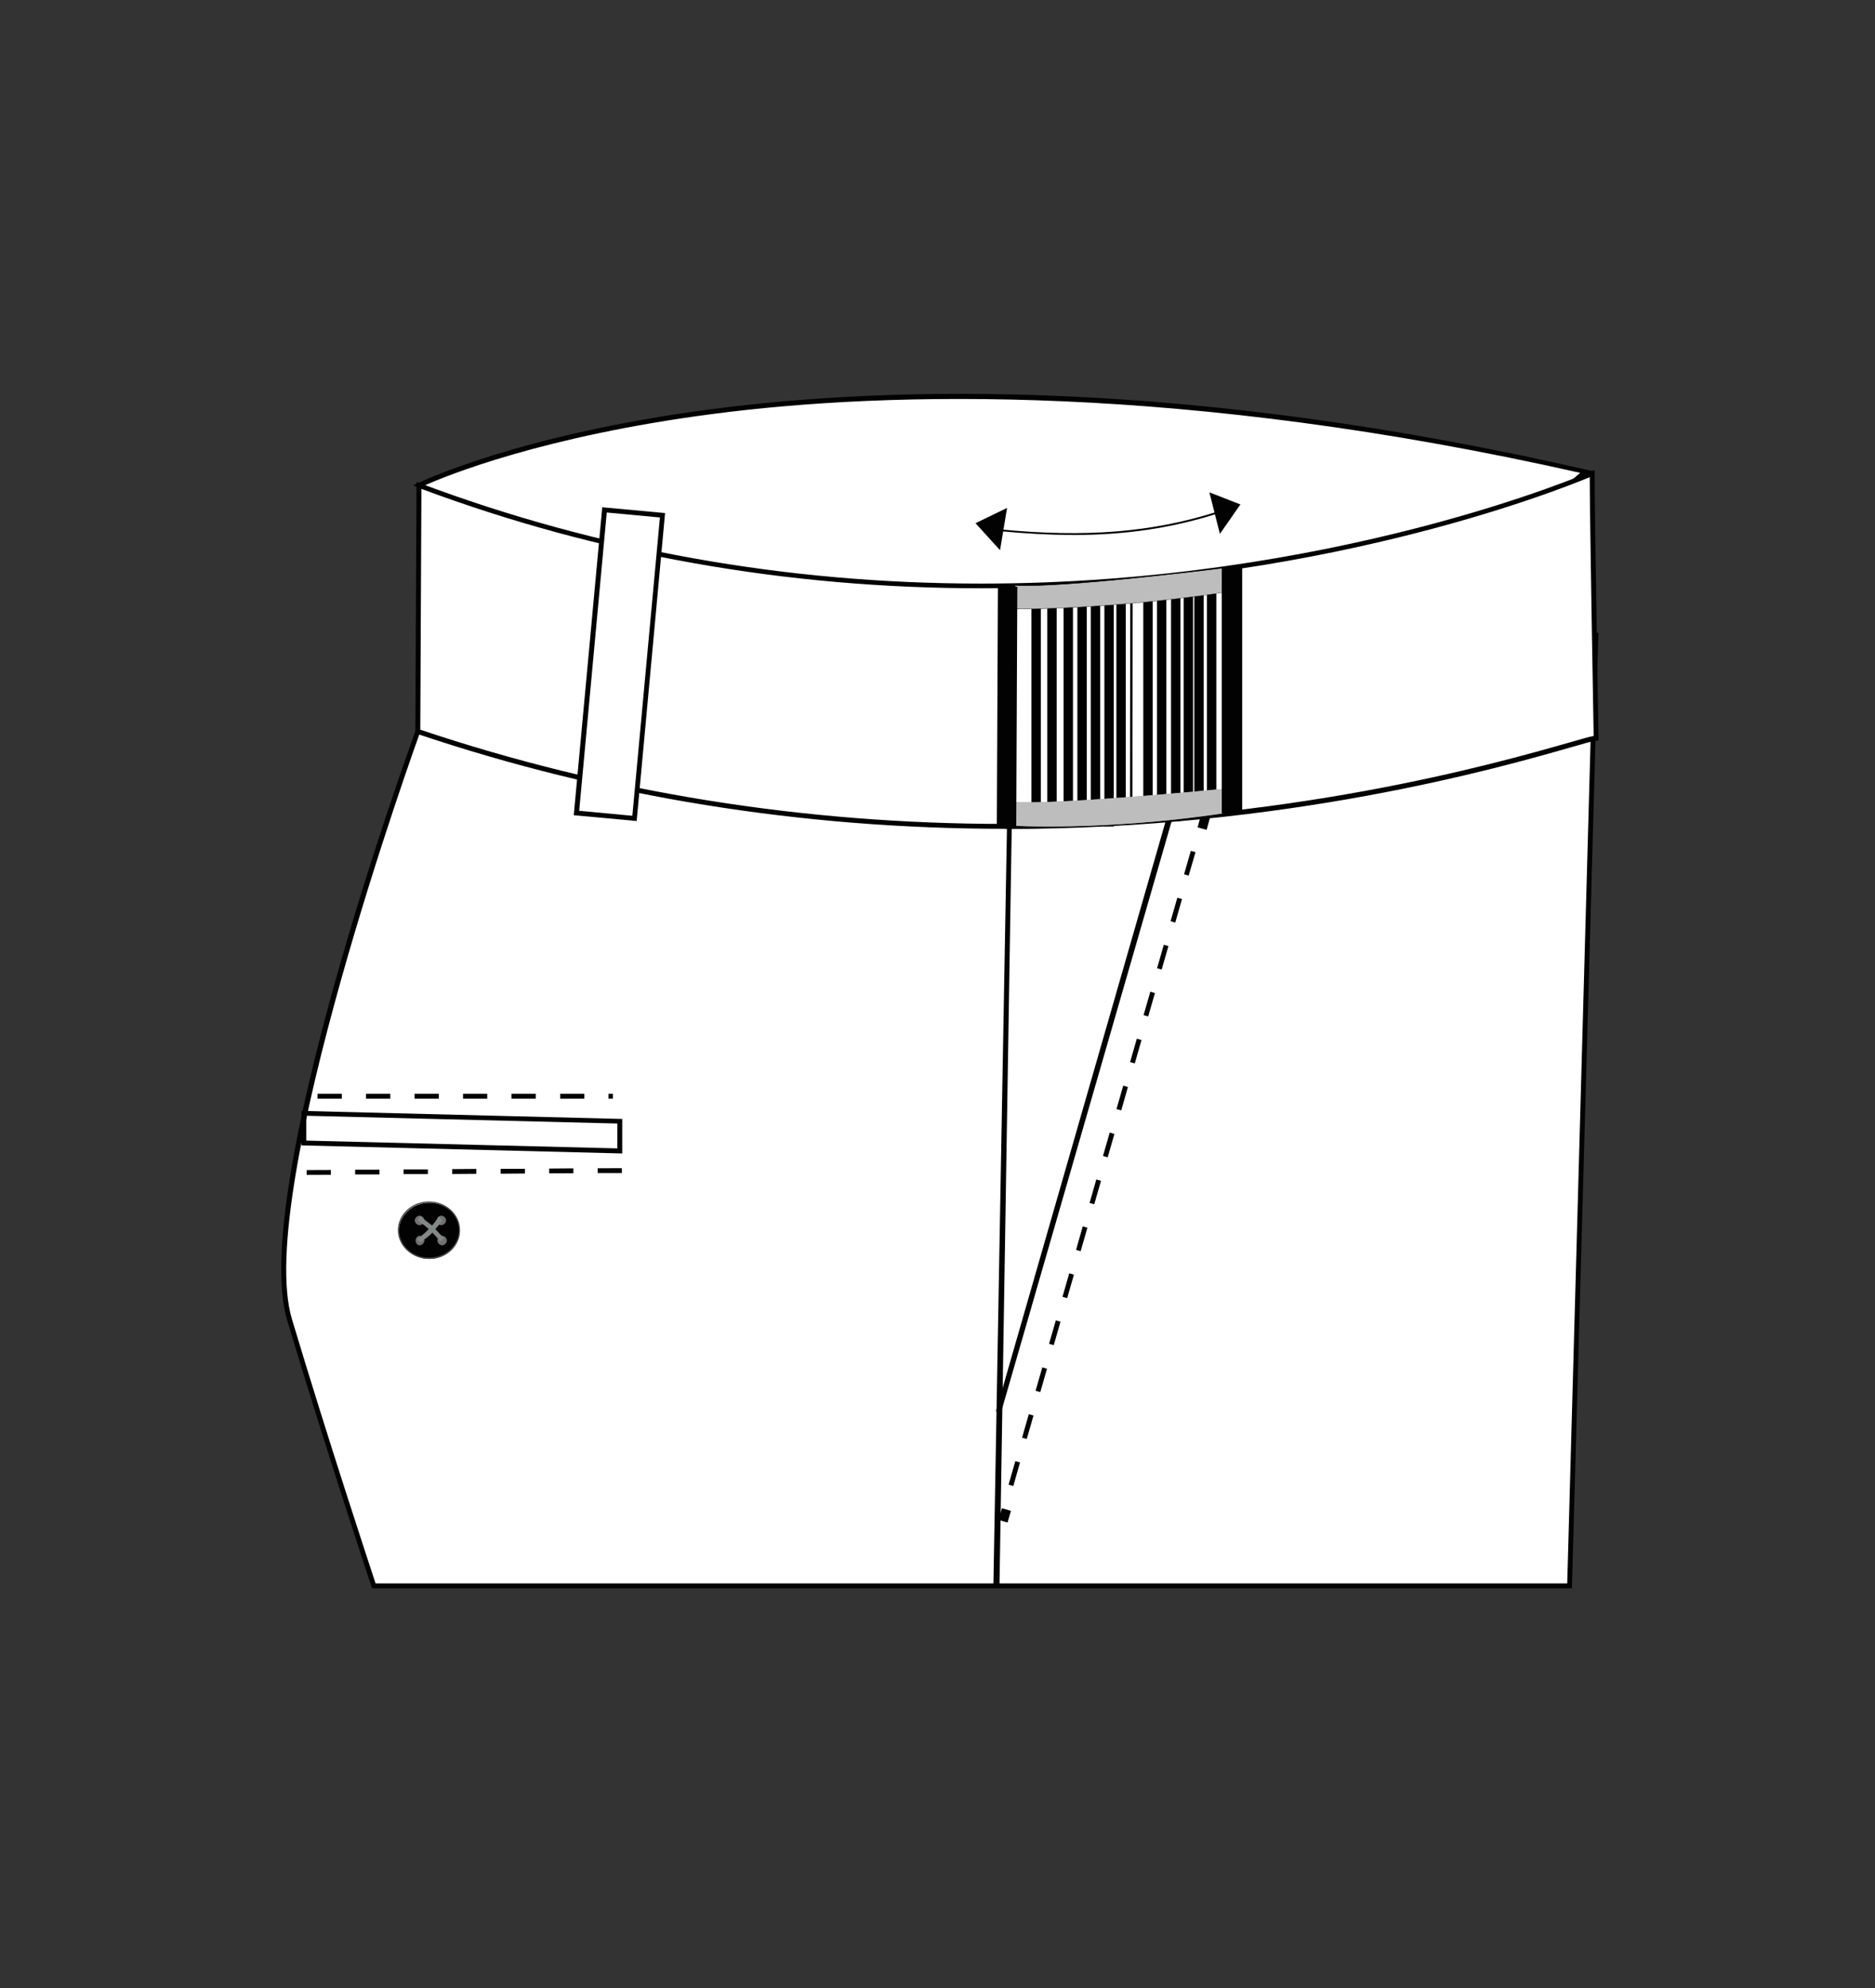
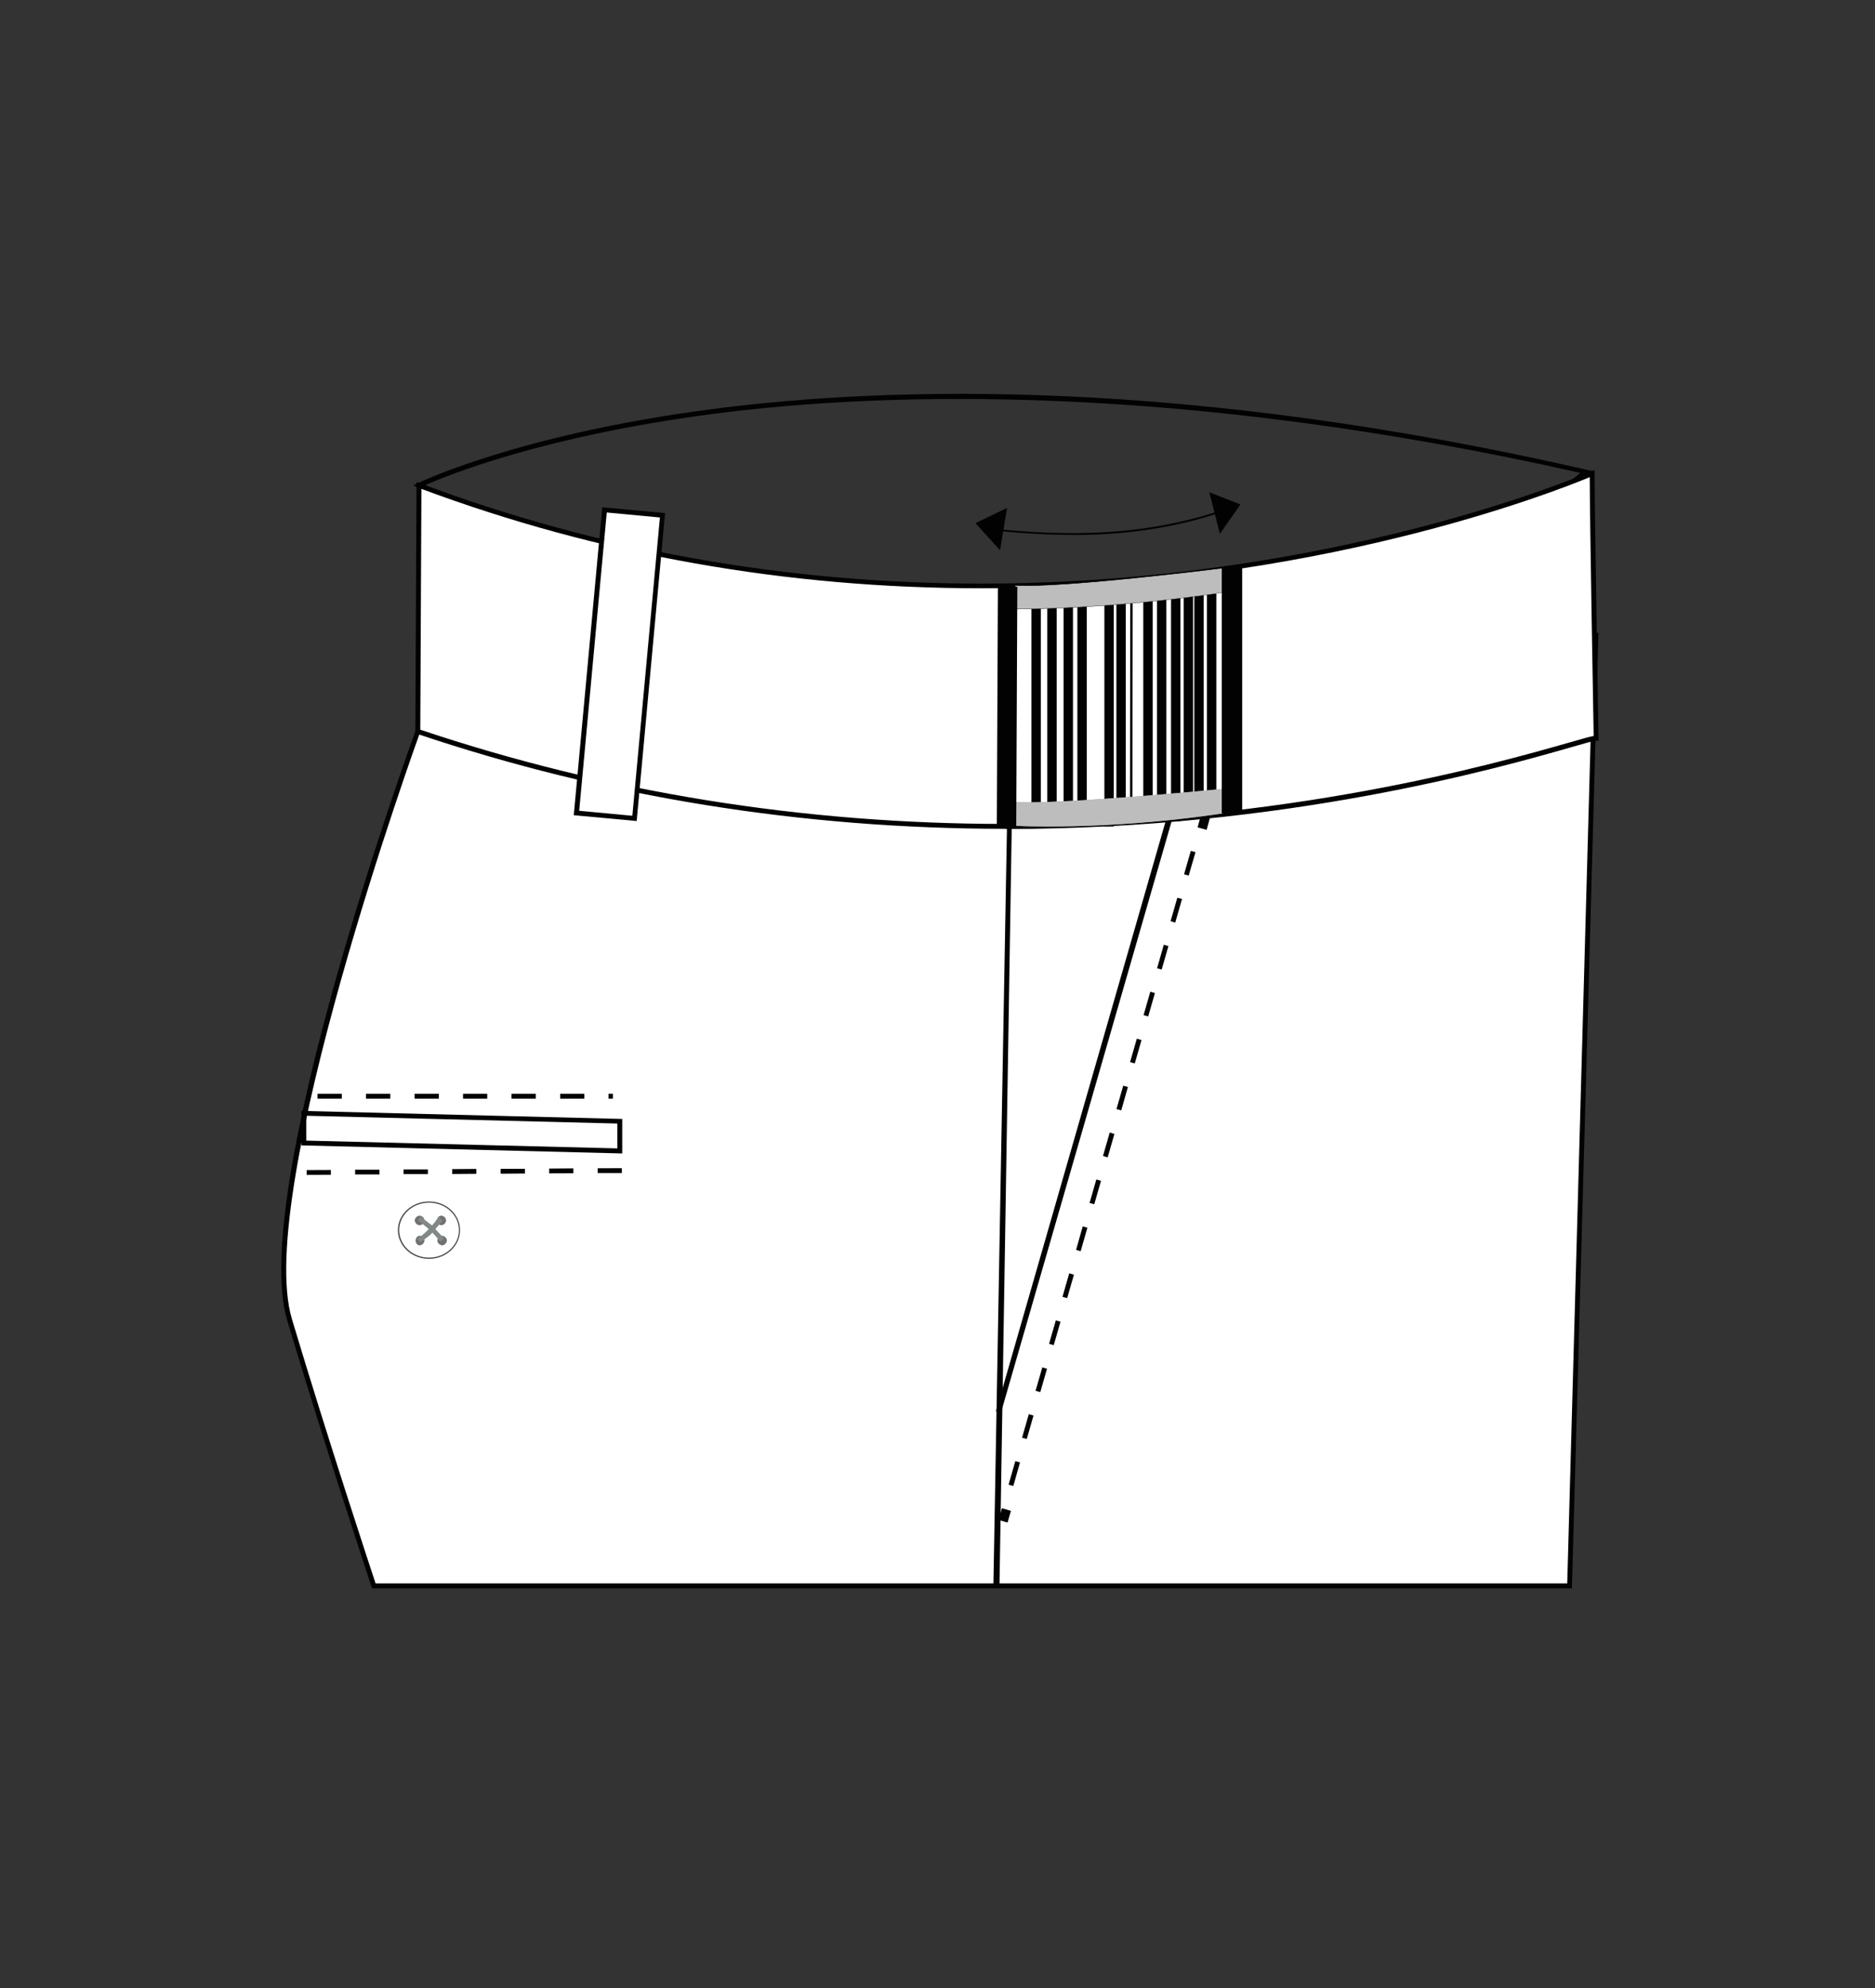
<svg xmlns="http://www.w3.org/2000/svg" version="1.1" viewBox="0 0 200 212" height="212px" width="200px">
  <rect x="0" y="0" width="200" height="212" fill="#333333" stroke="none" />
  <title>4_pantalon_cintura_ajustable_yale</title>
  <g fill-rule="evenodd" fill="none" stroke-width="1" stroke="none" id="4_pantalon_cintura_ajustable_yale">
    <g fill-rule="nonzero" transform="translate(30, 42)" id="cintura-ajustable-yale">
      <path fill="#FFFFFF" id="Path" d="M14.571,36.004 C14.571,36.004 -3.239,84.954 0.891,98.754 C5.041,112.554 9.891,127.124 9.891,127.124 L137.441,127.124 L140.261,25.484" />
      <path fill="#020202" id="Path" d="M137.681,127.384 L9.691,127.384 L9.631,127.214 C9.581,127.064 4.731,112.474 0.641,98.834 C-3.479,85.104 13.591,37.924 14.331,35.914 L14.811,36.084 C14.631,36.574 -2.929,85.114 1.141,98.674 C4.981,111.494 9.501,125.154 10.061,126.854 L137.171,126.854 L139.981,25.464 L140.501,25.484 L137.671,127.384 L137.681,127.384 Z" />
-       <path fill="#FFFFFF" id="Path" d="M138.371,8.974 C138.371,8.974 98.861,47.014 14.691,9.754 C14.691,9.754 56.271,-10.786 139.831,8.494" />
      <path fill="#020202" id="Shape" d="M83.061,26.204 C65.331,26.204 42.471,22.334 14.591,9.984 L14.081,9.764 L14.581,9.524 C14.681,9.464 25.251,4.334 45.901,1.634 C64.931,-0.856 96.691,-1.736 139.891,8.244 L139.771,8.744 C139.201,8.614 139.971,8.744 139.401,8.604 L139.031,8.584 C138.941,8.684 128.261,18.414 108.071,23.344 C101.371,24.984 93.031,26.204 83.071,26.204 M15.321,9.754 C58.441,28.714 89.461,27.354 107.911,22.854 C127.431,18.094 137.951,8.994 138.551,8.424 C96.341,-1.096 64.691,-0.306 45.961,2.154 C27.941,4.514 17.661,8.714 15.321,9.754" />
      <path fill="#FFFFFF" id="Path" d="M140.251,36.634 C137.831,36.634 80.831,58.284 14.561,35.934 L14.681,9.684 C80.741,34.524 139.821,8.424 139.821,8.424 C139.821,12.834 140.251,36.634 140.251,36.634" />
      <path fill="#020202" id="Path" d="M84.381,15.044 C81.961,15.044 79.411,14.904 76.691,14.644 L76.711,14.454 C85.821,15.344 92.951,14.764 99.841,12.564 L99.901,12.754 C95.051,14.304 90.081,15.054 84.391,15.054 L84.381,15.044 Z" />
      <path fill="#020202" id="Shape" d="M77.251,46.384 C55.541,46.384 34.421,42.974 14.481,36.254 L14.301,36.194 L14.431,9.394 L14.781,9.524 C33.671,16.624 53.821,20.234 74.671,20.234 C112.221,20.234 139.451,8.394 139.721,8.274 L140.091,8.114 L140.091,8.514 C140.091,12.874 140.511,36.484 140.511,36.724 L140.511,36.984 C140.511,36.984 140.261,36.984 140.261,36.984 C140.021,36.984 138.931,37.294 137.421,37.734 C129.931,39.874 107.111,46.404 77.261,46.404 M14.831,35.814 C34.661,42.474 55.661,45.864 77.261,45.864 C107.041,45.864 129.801,39.344 137.281,37.214 C138.771,36.784 139.581,36.554 139.991,36.484 C139.951,34.074 139.581,13.824 139.571,8.884 C136.211,10.284 109.981,20.734 74.671,20.734 C53.891,20.734 33.801,17.164 14.951,10.134 L14.831,35.824 L14.831,35.814 Z" />
      <polygon points="76.611 127.134 75.961 127.134 77.411 46.184 77.921 46.124" fill="#020202" id="Path" />
      <rect height="1" width="1.3" y="45.419" x="97.512" transform="translate(98.162, 45.674) rotate(-74.54) translate(-98.162, -45.674)" fill="#020202" id="Rectangle" />
      <path fill="#020202" id="Shape" d="M78.081,116.464 L77.581,116.324 L78.301,113.814 L78.801,113.954 L78.091,116.454 L78.081,116.464 Z M79.521,111.454 L79.021,111.314 L79.741,108.804 L80.241,108.954 L79.521,111.454 L79.521,111.454 Z M80.961,106.454 L80.461,106.314 L81.181,103.814 L81.681,103.964 L80.961,106.464 L80.961,106.454 Z M82.401,101.444 L81.901,101.304 L82.621,98.804 L83.121,98.944 L82.401,101.444 Z M83.831,96.434 L83.331,96.294 L84.051,93.784 L84.551,93.934 L83.831,96.434 L83.831,96.434 Z M85.281,91.434 L84.781,91.284 L85.491,88.784 L85.991,88.924 L85.271,91.424 L85.281,91.434 Z M86.721,86.424 L86.221,86.284 L86.941,83.774 L87.441,83.924 L86.721,86.424 Z M88.161,81.424 L87.651,81.274 L88.371,78.774 L88.871,78.924 L88.151,81.424 L88.161,81.424 Z M89.601,76.414 L89.091,76.274 L89.811,73.774 L90.311,73.914 L89.601,76.414 Z M91.041,71.404 L90.541,71.264 L91.261,68.764 L91.761,68.914 L91.041,71.414 L91.041,71.404 Z M92.471,66.394 L91.981,66.254 L92.701,63.754 L93.191,63.904 L92.471,66.404 L92.471,66.394 Z M93.921,61.394 L93.421,61.254 L94.141,58.744 L94.631,58.894 L93.911,61.394 L93.921,61.394 Z M95.361,56.384 L94.861,56.234 L95.581,53.734 L96.081,53.874 L95.361,56.384 Z M96.791,51.374 L96.301,51.234 L97.021,48.734 L97.521,48.874 L96.791,51.374 Z" />
      <rect height="1" width="1.3" y="119.275" x="76.292" transform="translate(76.942, 119.535) rotate(-73.87) translate(-76.942, -119.535)" fill="#020202" id="Rectangle" />
      <path fill="#020202" id="Shape" d="M36.371,81.004 L2.151,80.144 L2.151,76.464 L36.371,77.324 L36.371,81.014 L36.371,81.004 Z M2.671,79.634 L35.851,80.464 L35.851,77.814 L2.671,76.984 L2.671,79.634 Z" />
      <path fill="#020202" id="Shape" d="M2.711,83.294 L2.711,82.774 C2.711,82.774 5.291,82.764 5.291,82.764 L5.291,83.284 C5.291,83.284 2.711,83.294 2.711,83.294 Z M7.881,83.254 L7.881,82.734 L10.471,82.734 C10.471,82.734 10.471,83.244 10.471,83.244 L7.881,83.244 L7.881,83.254 Z M13.051,83.224 L13.051,82.704 L15.641,82.704 C15.641,82.704 15.641,83.204 15.641,83.204 L13.051,83.204 L13.051,83.224 Z M18.231,83.194 L18.231,82.674 C18.231,82.674 20.811,82.654 20.811,82.654 L20.811,83.174 L18.231,83.194 Z M23.401,83.164 L23.401,82.644 L25.991,82.644 C25.991,82.644 25.991,83.144 25.991,83.144 L23.401,83.164 Z M28.581,83.134 L28.581,82.614 C28.581,82.614 31.161,82.594 31.161,82.594 L31.161,83.114 C31.161,83.114 28.581,83.124 28.581,83.124 L28.581,83.134 Z M33.751,83.104 L33.751,82.584 C33.751,82.584 36.331,82.574 36.331,82.574 L36.331,83.094 L33.751,83.094 L33.751,83.104 Z" />
      <path fill="#020202" id="Shape" d="M35.381,75.164 L34.911,75.164 L34.911,74.644 L35.381,74.644 L35.381,75.164 Z M32.331,75.164 L29.751,75.164 L29.751,74.644 L32.331,74.644 L32.331,75.164 Z M27.151,75.164 L24.561,75.164 L24.561,74.644 L27.151,74.644 L27.151,75.164 Z M21.971,75.164 L19.391,75.164 L19.391,74.644 L21.971,74.644 L21.971,75.164 Z M16.811,75.164 L14.221,75.164 L14.221,74.644 L16.811,74.644 L16.811,75.164 Z M11.631,75.164 L9.041,75.164 L9.041,74.644 L11.631,74.644 L11.631,75.164 L11.631,75.164 Z M6.461,75.164 L3.871,75.164 L3.871,74.644 L6.461,74.644 L6.461,75.164 Z" />
-       <path fill="#020202" id="Path" d="M19.041,89.264 C19.041,90.884 17.591,92.254 15.801,92.254 C14.011,92.254 12.551,90.884 12.551,89.264 C12.551,87.644 13.991,86.264 15.801,86.264 C17.611,86.264 19.041,87.634 19.041,89.264" />
      <path fill="#727070" id="Path" d="M15.271,88.144 C15.271,88.414 15.021,88.654 14.761,88.654 C14.501,88.654 14.241,88.414 14.241,88.144 C14.241,87.894 14.511,87.634 14.761,87.634 C15.011,87.634 15.271,87.894 15.271,88.144" />
      <path fill="#727070" id="Path" d="M17.581,88.144 C17.581,88.414 17.321,88.654 17.071,88.654 C16.801,88.654 16.641,88.414 16.641,88.144 C16.641,87.894 16.811,87.634 17.071,87.634 C17.331,87.634 17.581,87.894 17.581,88.144" />
      <path fill="#727070" id="Path" d="M17.671,90.294 C17.671,90.534 17.411,90.804 17.171,90.804 C16.911,90.804 16.651,90.544 16.651,90.294 C16.651,90.034 16.911,89.784 17.171,89.784 C17.421,89.784 17.671,90.044 17.671,90.294" />
      <path fill="#727070" id="Path" d="M15.271,90.294 C15.271,90.534 15.021,90.804 14.761,90.804 C14.501,90.804 14.331,90.544 14.331,90.294 C14.331,90.034 14.511,89.784 14.761,89.784 C15.011,89.784 15.271,90.044 15.271,90.294" />
      <path fill="#4C4644" id="Shape" d="M15.761,92.244 C13.931,92.244 12.441,90.874 12.441,89.184 C12.441,87.494 13.931,86.124 15.761,86.124 C17.591,86.124 19.071,87.494 19.071,89.184 C19.071,90.874 17.581,92.244 15.761,92.244 M15.761,86.254 C14.001,86.254 12.581,87.574 12.581,89.184 C12.581,90.794 14.011,92.114 15.761,92.114 C17.511,92.114 18.951,90.804 18.951,89.184 C18.951,87.564 17.521,86.254 15.761,86.254" />
      <path fill="#818987" id="Path" d="M16.441,89.064 C16.791,88.674 17.211,88.154 17.211,88.154 L16.781,87.724 C16.781,87.724 16.511,88.224 16.091,88.684 C15.691,88.384 14.831,87.724 14.831,87.724 L14.561,88.154 C14.561,88.154 15.211,88.594 15.731,89.064 C15.211,89.644 14.491,90.134 14.491,90.134 L14.841,90.474 C14.841,90.474 15.861,89.794 16.111,89.454 C16.111,89.454 16.111,89.444 16.111,89.444 C16.581,89.904 16.951,90.394 16.951,90.394 L17.381,90.064 C17.381,90.064 16.811,89.484 16.441,89.074" />
      <rect height="6.21" width="32.46" y="25.721" x="19.843" transform="translate(36.073, 28.826) rotate(-84.71) translate(-36.073, -28.826)" fill="#FFFFFF" id="Rectangle" />
      <path fill="#020202" id="Shape" d="M37.911,45.554 L31.201,44.934 L34.241,12.094 L40.941,12.714 L37.911,45.564 L37.911,45.554 Z M31.781,44.464 L37.451,44.994 L40.391,13.184 L34.721,12.654 L31.781,44.464 L31.781,44.464 Z" />
      <polygon points="76.611 109.194 76.251 108.444 94.341 45.554 95.041 45.344" fill="#020202" id="Path" />
      <rect height="26.05" width="1" y="19.514" x="94.911" fill="#020202" id="Rectangle" />
      <rect height="26.05" width="1" y="19.344" x="96.261" fill="#020202" id="Rectangle" />
      <rect height="26.05" width="1" y="19.194" x="97.391" fill="#020202" id="Rectangle" />
      <rect height="26.05" width="1" y="19.024" x="98.741" fill="#020202" id="Rectangle" />
      <rect height="25.53" width="1" y="20.324" x="80.021" fill="#020202" id="Rectangle" />
      <rect height="25.54" width="1" y="20.304" x="81.711" fill="#020202" id="Rectangle" />
      <rect height="25.54" width="1" y="20.334" x="83.451" fill="#020202" id="Rectangle" />
      <rect height="25.54" width="1" y="20.334" x="84.921" fill="#020202" id="Rectangle" />
-       <rect height="26.09" width="1" y="20.044" x="86.351" fill="#020202" id="Rectangle" />
      <rect height="26.09" width="1" y="20.044" x="87.801" fill="#020202" id="Rectangle" />
      <rect height="26.09" width="1" y="19.894" x="89.081" fill="#020202" id="Rectangle" />
      <polygon points="90.791 45.694 90.531 45.694 90.561 19.904 90.821 19.904" fill="#020202" id="Path" />
      <rect height="25.95" width="1" y="19.664" x="91.951" fill="#020202" id="Rectangle" />
      <rect height="25.95" width="1" y="19.664" x="93.411" fill="#020202" id="Rectangle" />
      <path fill="#BDBDBD" id="Path" d="M78.291,20.424 L78.291,22.954 C78.291,22.954 87.821,23.074 100.681,21.164 C100.321,18.904 100.681,18.554 100.681,18.554 C100.681,18.554 83.201,20.754 78.291,20.424" />
      <path fill="#020202" id="Shape" d="M78.611,22.964 C78.411,22.964 78.301,22.964 78.291,22.964 L78.271,22.964 L78.271,20.394 L78.291,20.394 C83.151,20.714 100.501,18.554 100.671,18.524 L100.731,18.524 C100.731,18.524 100.691,18.554 100.691,18.554 C100.691,18.554 100.341,18.934 100.691,21.144 L100.691,21.164 C100.691,21.164 100.671,21.164 100.671,21.164 C89.251,22.864 80.361,22.954 78.601,22.954 L78.611,22.964 Z M78.311,22.924 C78.801,22.924 88.231,22.984 100.661,21.144 C100.361,19.274 100.561,18.714 100.641,18.584 C99.661,18.704 83.081,20.754 78.311,20.444 L78.311,22.934 L78.311,22.924 Z" />
      <path fill="#989696" id="Path" d="M78.021,43.524 L78.021,46.054 C78.021,46.054 87.631,46.644 100.491,44.734 C100.681,42.474 100.491,42.124 100.491,42.124 C100.491,42.124 82.931,43.854 78.021,43.524" />
      <path fill="#BDBDBD" id="Path" d="M78.021,43.524 L78.021,46.054 C78.021,46.054 87.631,46.644 100.491,44.734 C100.681,42.474 100.491,42.124 100.491,42.124 C100.491,42.124 82.931,43.854 78.021,43.524 L78.021,43.524 Z" />
      <rect height="2.07" width="25.58" y="32.319" x="64.631" transform="translate(77.421, 33.354) rotate(-89.74) translate(-77.421, -33.354)" fill="#020202" id="Rectangle" />
      <polygon points="102.501 44.534 100.321 44.774 100.321 18.594 102.501 18.194" fill="#020202" id="Path" />
      <polyline points="99.001 10.504 99.001 10.504 100.121 14.934 102.311 11.794" fill="#020202" id="Path" />
      <polyline points="76.671 16.674 76.671 16.674 77.421 12.164 74.051 13.794" fill="#020202" id="Path" />
    </g>
  </g>
</svg>